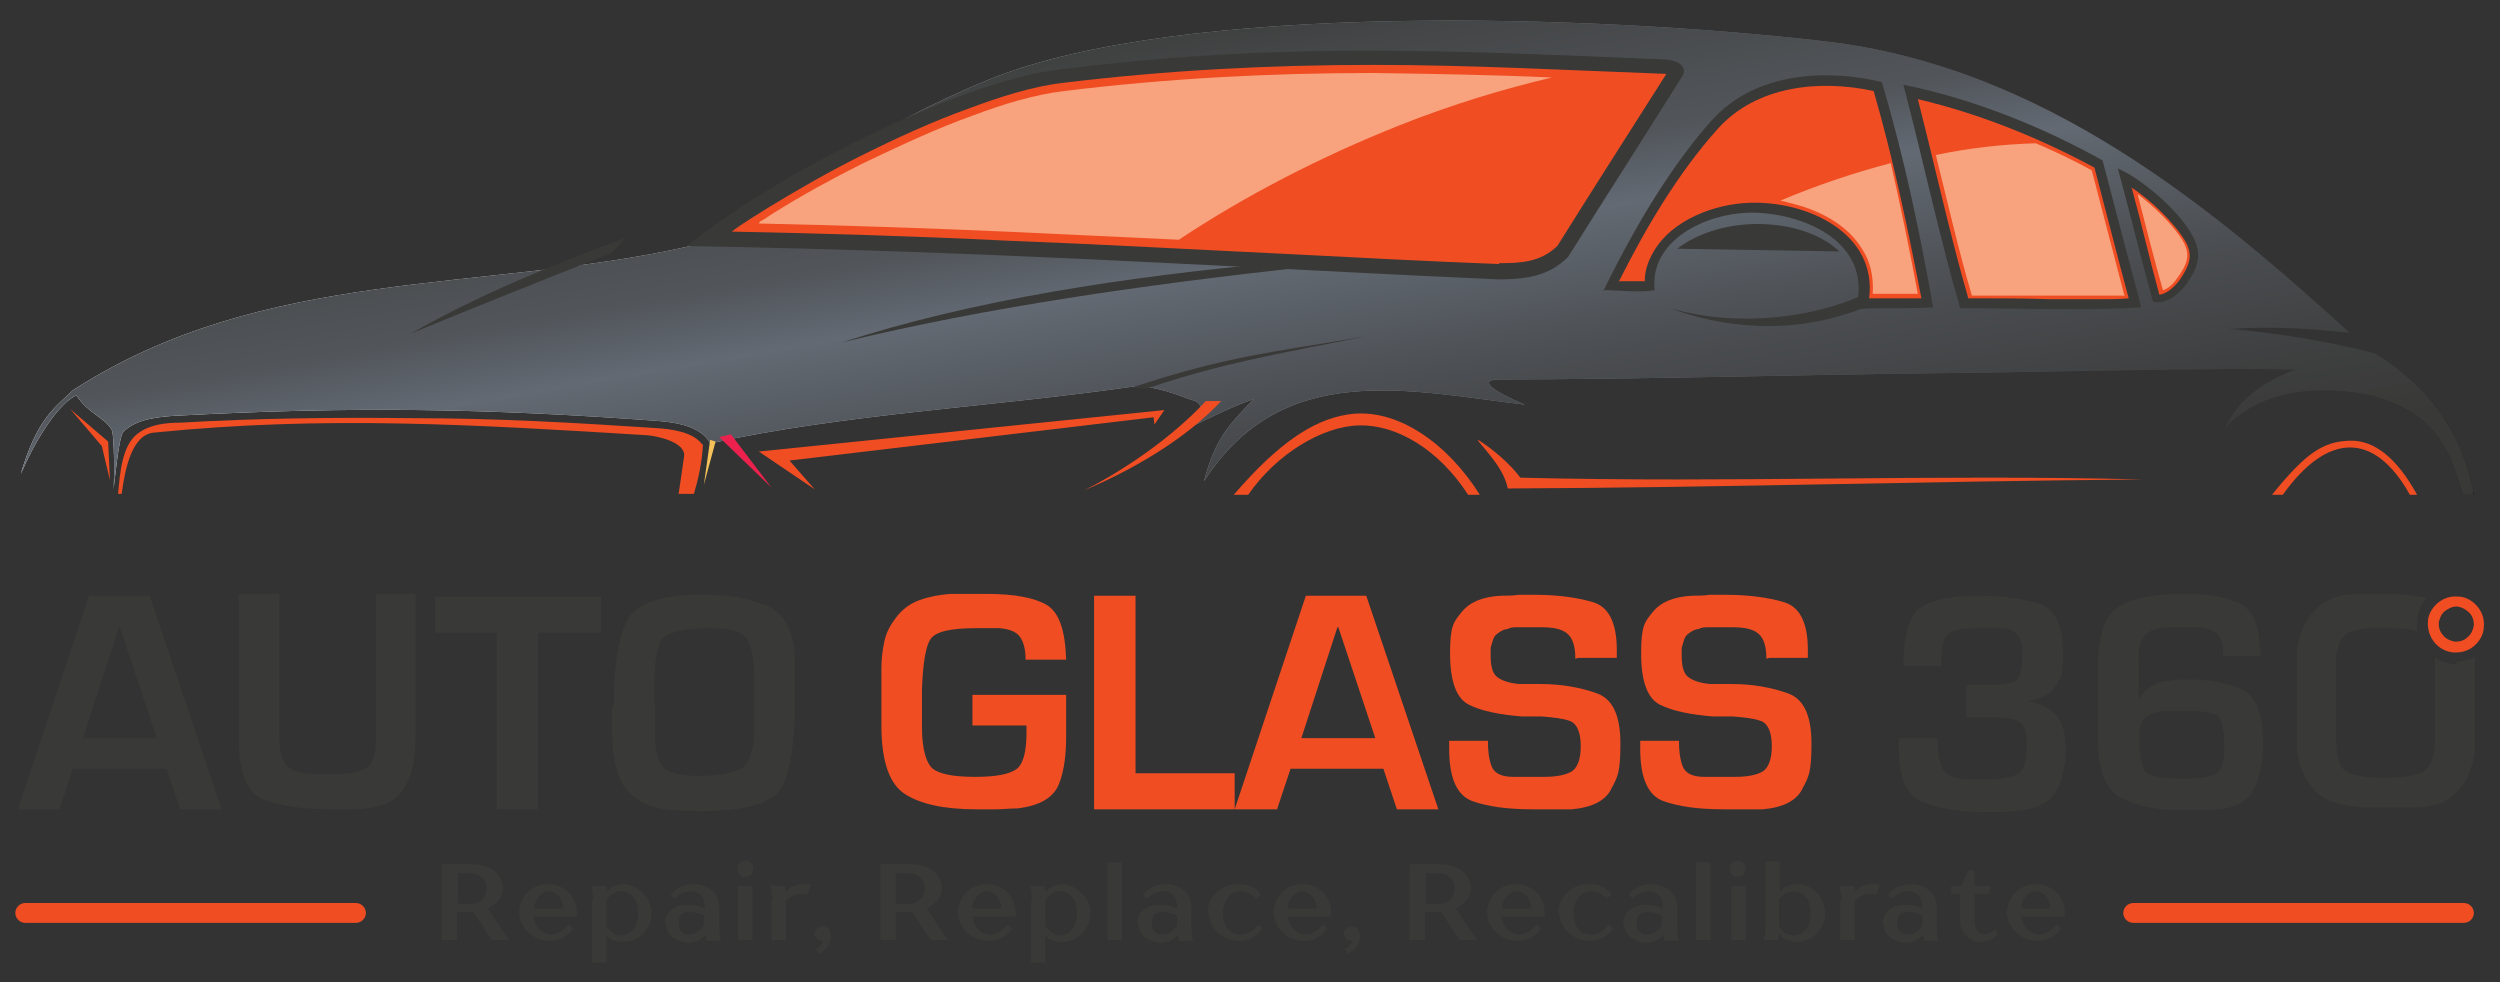
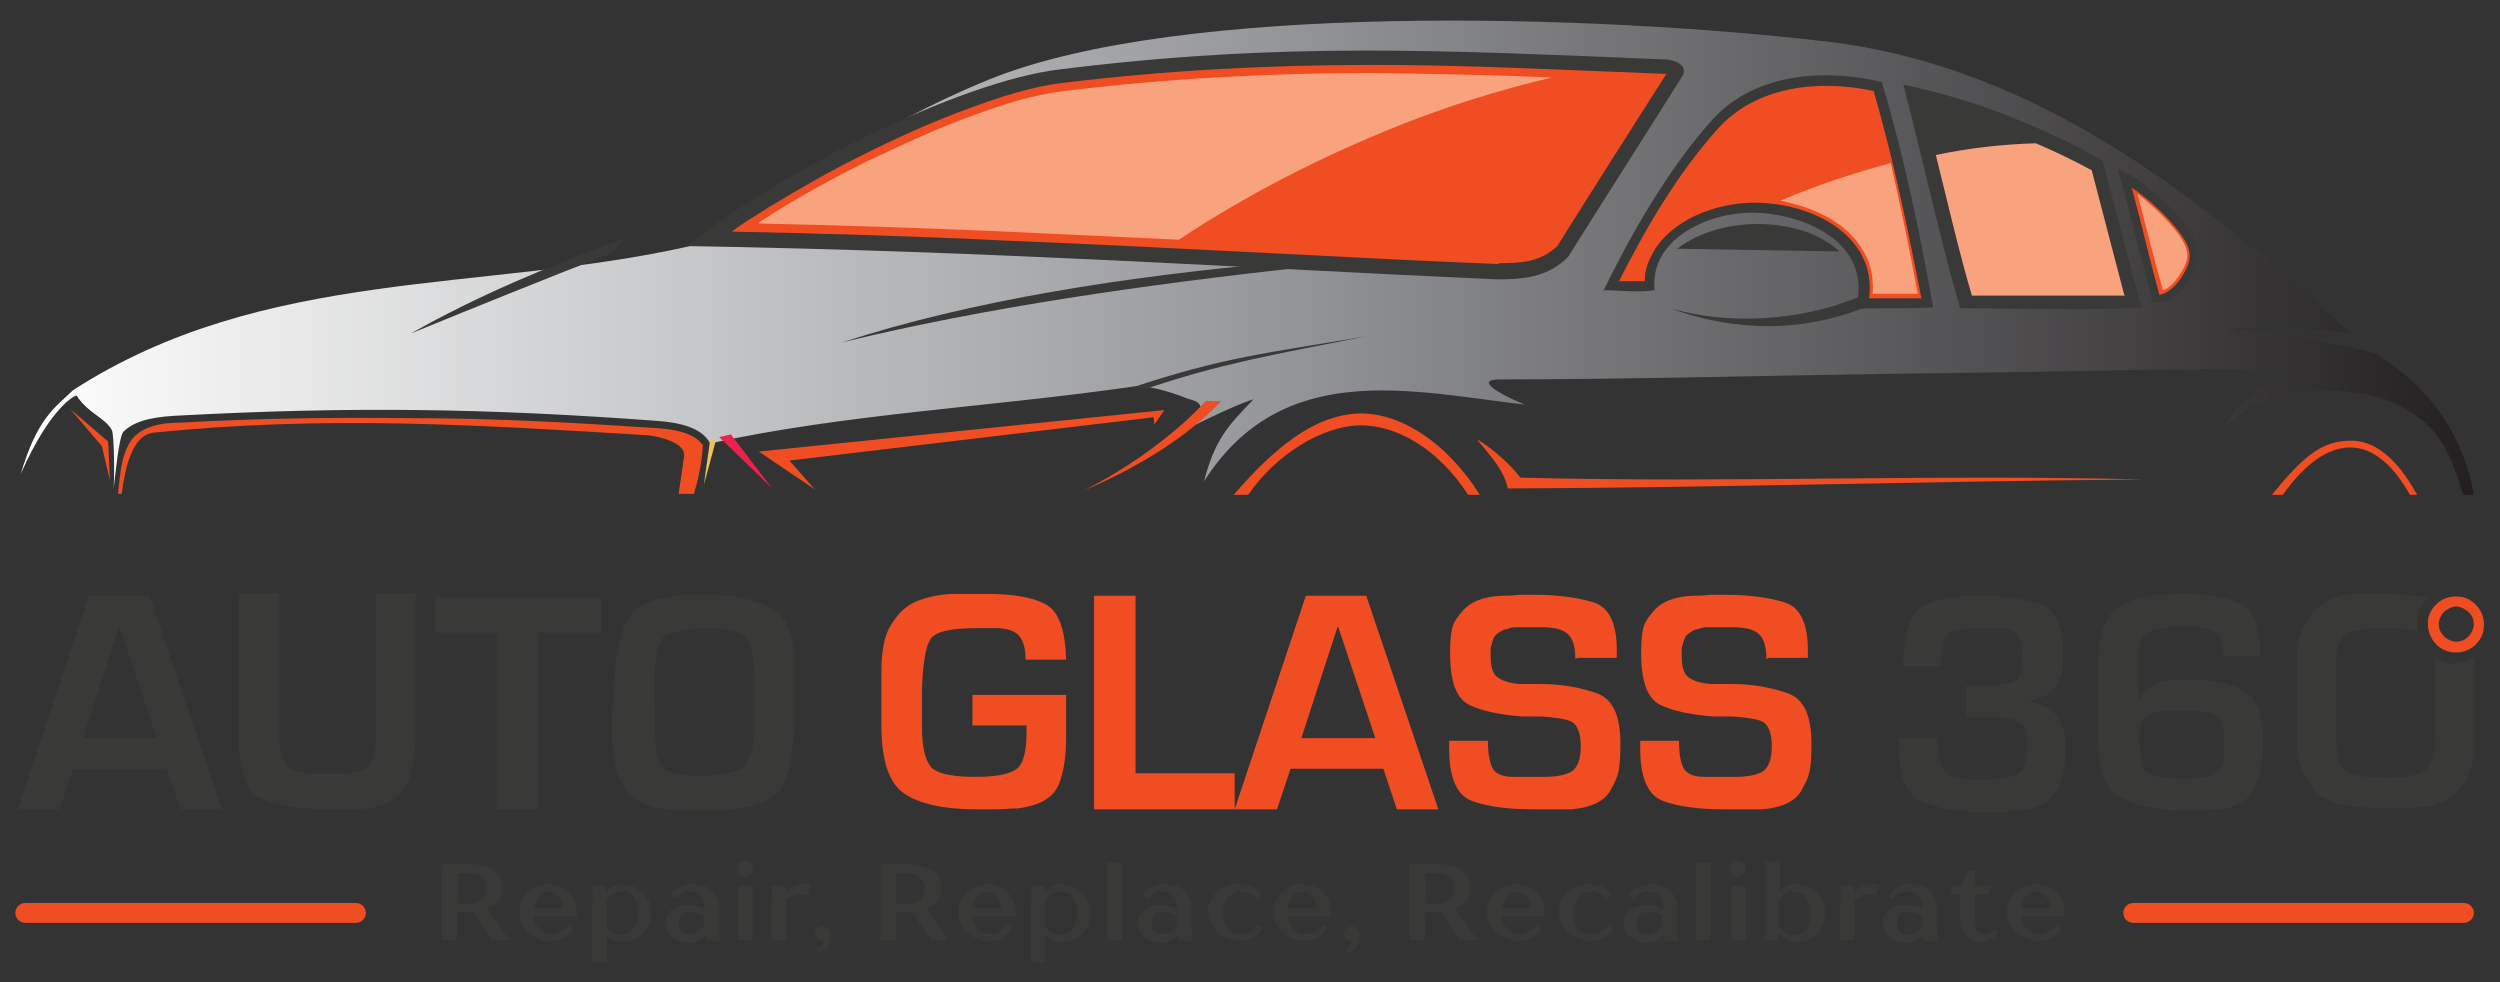
<svg xmlns="http://www.w3.org/2000/svg" id="Layer_1" viewBox="0 0 277.4 109">
  <rect x="0" y="0" width="277.4" height="109" fill="#333333" stroke="none" />
  <defs>
    <linearGradient id="linear-gradient" x1="2.2" y1="28.6" x2="274.6" y2="28.6" gradientUnits="userSpaceOnUse">
      <stop offset="0" stop-color="#fff" />
      <stop offset=".5" stop-color="#97999c" />
      <stop offset="1" stop-color="#231f20" />
    </linearGradient>
    <clipPath id="clippath">
-       <path d="M78.8,49.2c15.1-3.3,30.9-4,46.9-6.3,1.5-.2,4,.5,6,1.3.7.3,2.8.3.4,3.2,1.6-.8,5.3-2.6,7-3.1-2.9,3-4.3,4.5-5.5,9.1,8.7-13.6,22.9-10,35.6-8.5-3.6-1.5-5.3-2.8-2.8-2.8,15.1,0,32.2-.5,49.2-.7,11.2-.1,28.4-.6,39.1-.4-2.8,1.1-6.1,2.8-7.8,6.5,5.4-6,15.2-3.9,16.7-3.5,7.3,2.2,8.4,6.8,9.7,10.9.6,0,.7,0,1.2,0-1.2-6.8-5-12-10.8-15.6-.5-.3-8.6-2.2-16.4-2.8,7.9-.5,13.7.6,13.4.4-15.3-13.9-34-29.5-58.1-32.3C176.8,1.6,131.1.2,109.8,8.8c-13.7,5.6-19.6,11.2-33.2,18.5-23,5.2-47.3,2.3-68.5,16-2.1,2-4,3.2-5.8,9.3,3.3-7.5,6.1-8.8,6.2-8.7,1.3,2,3.1,2.4,3.9,3.8.3.5.3,5.7.2,6.6.2-1.6.6-5.9,1.1-6.4,1.4-1.4,3.9-1.7,6.4-1.8,18.8-1,33.9-.8,52.8.6,2.7.2,5,.8,5.9,2.5h0Z" clip-rule="evenodd" fill="url(#linear-gradient)" />
-     </clipPath>
+       </clipPath>
    <linearGradient id="linear-gradient1" x1="144.4" y1="67.6" x2="131.4" y2="-7.7" gradientUnits="userSpaceOnUse">
      <stop offset="0" stop-color="#393937" />
      <stop offset=".1" stop-color="#3d3e3e" />
      <stop offset=".3" stop-color="#4b4e52" />
      <stop offset=".5" stop-color="#626972" />
      <stop offset=".5" stop-color="#636a74" />
      <stop offset=".6" stop-color="#52565b" />
      <stop offset=".8" stop-color="#444647" />
      <stop offset=".9" stop-color="#3b3c3b" />
      <stop offset="1" stop-color="#393937" />
    </linearGradient>
  </defs>
  <g>
    <path d="M49.1,95.9h3.1c2.4,0,3.6,1.2,3.6,2.7s-1.7,2.2-1.7,2.2h0c0,0,2.4,3.5,2.4,3.5h-1.9l-2.1-3.1h-1.8v3.1h-1.7v-8.4ZM52.2,100.3c1.1,0,1.8-.7,1.8-1.7s-.7-1.7-1.8-1.7h-1.4v3.4h1.4Z" fill="#393937" />
    <path d="M57.6,101.3c0-1.8,1.4-3.2,3.2-3.2s3.2,1.4,3.2,3.1,0,.5,0,.5h-4.8c.1,1.1,1,2,2,2s1.9-1.1,1.9-1.1l.5.4s-.8,1.4-2.6,1.4-3.4-1.4-3.4-3.2ZM62.5,100.8c0-1.1-.8-1.9-1.6-1.9s-1.6.8-1.6,1.9h3.2Z" fill="#393937" />
    <path d="M65.8,99.9c0-1.1-.2-1.6-.2-1.6h1.6s.1.5.1.7h0s.6-.9,1.9-.9,3.1,1.4,3.1,3.2-1.4,3.2-3.1,3.2-1.9-.8-1.9-.8h0v3.1h-1.6v-6.8ZM70.8,101.3c0-1.6-.8-2.4-1.9-2.4s-1.6,1-1.6,1v2.9s.7,1,1.6,1,1.9-.8,1.9-2.4Z" fill="#393937" />
    <path d="M73.8,102.5c0-1.2.9-2.1,2.5-2.1s1.9.5,1.9.5v-.3c0-1.1-.6-1.7-1.6-1.7s-1.7.8-1.7.8l-.5-.4s.8-1.2,2.5-1.2,2.9,1.1,2.9,2.5v2.2c0,1.1.2,1.6.2,1.6h-1.6s-.1-.5-.1-.7h0s-.6.9-1.9.9-2.5-.9-2.5-2ZM78.1,102.7v-1.1s-.6-.4-1.6-.4-1.2.5-1.2,1.3.5,1.2,1.2,1.2c1,0,1.6-1,1.6-1Z" fill="#393937" />
    <path d="M81.8,96.4c0-.5.4-.9.9-.9s.9.4.9.9-.4.9-.9.9-.9-.4-.9-.9ZM81.9,98.3h1.6v6h-1.6v-6Z" fill="#393937" />
    <path d="M85.7,99.9c0-1.1-.2-1.6-.2-1.6h1.6s.1.5.1.7h0s.6-.9,1.9-.9.8.2.8.2l-.3,1s-.4-.1-.8-.1c-.8,0-1.6.7-1.6.7v4.4h-1.6v-4.4Z" fill="#393937" />
    <path d="M90.5,105.3s.8-.3.8-.9c-.5,0-.9-.4-.9-.8s.4-.8.9-.8.9.4.9,1c0,1.6-1.4,2-1.4,2l-.2-.4Z" fill="#393937" />
    <path d="M97.8,95.9h3.1c2.4,0,3.6,1.2,3.6,2.7s-1.7,2.2-1.7,2.2h0c0,0,2.4,3.5,2.4,3.5h-1.9l-2.1-3.1h-1.8v3.1h-1.7v-8.4ZM100.8,100.3c1.1,0,1.8-.7,1.8-1.7s-.7-1.7-1.8-1.7h-1.4v3.4h1.4Z" fill="#393937" />
    <path d="M106.3,101.3c0-1.8,1.4-3.2,3.2-3.2s3.2,1.4,3.2,3.1,0,.5,0,.5h-4.8c.1,1.1,1,2,2,2s1.9-1.1,1.9-1.1l.5.4s-.8,1.4-2.6,1.4-3.4-1.4-3.4-3.2ZM111.1,100.8c0-1.1-.8-1.9-1.6-1.9s-1.6.8-1.6,1.9h3.2Z" fill="#393937" />
    <path d="M114.5,99.9c0-1.1-.2-1.6-.2-1.6h1.6s.1.5.1.7h0s.6-.9,1.9-.9,3.1,1.4,3.1,3.2-1.4,3.2-3.1,3.2-1.9-.8-1.9-.8h0v3.1h-1.6v-6.8ZM119.5,101.3c0-1.6-.8-2.4-1.9-2.4s-1.6,1-1.6,1v2.9s.7,1,1.6,1,1.9-.8,1.9-2.4Z" fill="#393937" />
    <path d="M122.9,95.7h1.6v8.6h-1.6v-8.6Z" fill="#393937" />
    <path d="M126.2,102.5c0-1.2.9-2.1,2.5-2.1s1.9.5,1.9.5v-.3c0-1.1-.6-1.7-1.6-1.7s-1.7.8-1.7.8l-.5-.4s.8-1.2,2.5-1.2,2.9,1.1,2.9,2.5v2.2c0,1.1.2,1.6.2,1.6h-1.6s-.1-.5-.1-.7h0s-.6.9-1.9.9-2.5-.9-2.5-2ZM130.6,102.7v-1.1s-.6-.4-1.6-.4-1.2.5-1.2,1.3.5,1.2,1.2,1.2c1,0,1.6-1,1.6-1Z" fill="#393937" />
    <path d="M134,101.3c0-1.7,1.4-3.2,3.4-3.2s2.5,1.2,2.5,1.2l-.5.4s-.7-.8-1.7-.8-2,.8-2,2.4.8,2.4,2,2.4,1.9-1.1,1.9-1.1l.5.4s-.8,1.4-2.6,1.4-3.4-1.4-3.4-3.2Z" fill="#393937" />
    <path d="M141.3,101.3c0-1.8,1.4-3.2,3.2-3.2s3.2,1.4,3.2,3.1,0,.5,0,.5h-4.8c.1,1.1,1,2,2,2s1.9-1.1,1.9-1.1l.5.4s-.8,1.4-2.6,1.4-3.4-1.4-3.4-3.2ZM146.1,100.8c0-1.1-.8-1.9-1.6-1.9s-1.6.8-1.6,1.9h3.2Z" fill="#393937" />
    <path d="M149.2,105.3s.8-.3.8-.9c-.5,0-.9-.4-.9-.8s.4-.8.9-.8.9.4.9,1c0,1.6-1.4,2-1.4,2l-.2-.4Z" fill="#393937" />
    <path d="M156.5,95.9h3.1c2.4,0,3.6,1.2,3.6,2.7s-1.7,2.2-1.7,2.2h0c0,0,2.4,3.5,2.4,3.5h-1.9l-2.1-3.1h-1.8v3.1h-1.7v-8.4ZM159.6,100.3c1.1,0,1.8-.7,1.8-1.7s-.7-1.7-1.8-1.7h-1.4v3.4h1.4Z" fill="#393937" />
    <path d="M165,101.3c0-1.8,1.4-3.2,3.2-3.2s3.2,1.4,3.2,3.1,0,.5,0,.5h-4.8c.1,1.1,1,2,2,2s1.9-1.1,1.9-1.1l.5.4s-.8,1.4-2.6,1.4-3.4-1.4-3.4-3.2ZM169.9,100.8c0-1.1-.8-1.9-1.6-1.9s-1.6.8-1.6,1.9h3.2Z" fill="#393937" />
    <path d="M172.9,101.3c0-1.7,1.4-3.2,3.4-3.2s2.5,1.2,2.5,1.2l-.5.4s-.7-.8-1.7-.8-2,.8-2,2.4.8,2.4,2,2.4,1.9-1.1,1.9-1.1l.5.4s-.8,1.4-2.6,1.4-3.4-1.4-3.4-3.2Z" fill="#393937" />
    <path d="M180.1,102.5c0-1.2.9-2.1,2.5-2.1s1.9.5,1.9.5v-.3c0-1.1-.6-1.7-1.6-1.7s-1.7.8-1.7.8l-.5-.4s.8-1.2,2.5-1.2,2.9,1.1,2.9,2.5v2.2c0,1.1.2,1.6.2,1.6h-1.6s-.1-.5-.1-.7h0s-.6.9-1.9.9-2.5-.9-2.5-2ZM184.4,102.7v-1.1s-.6-.4-1.6-.4-1.2.5-1.2,1.3.5,1.2,1.2,1.2c1,0,1.6-1,1.6-1Z" fill="#393937" />
    <path d="M188.2,95.7h1.6v8.6h-1.6v-8.6Z" fill="#393937" />
    <path d="M191.9,96.4c0-.5.4-.9.9-.9s.9.4.9.9-.4.9-.9.9-.9-.4-.9-.9ZM192.1,98.3h1.6v6h-1.6v-6Z" fill="#393937" />
    <path d="M197.4,103.6h0c0,.2-.1.7-.1.7h-1.6s.2-.5.2-1.6v-7.1h1.6v3.3h0s.7-.8,1.9-.8c1.7,0,3.1,1.4,3.1,3.2s-1.4,3.2-3.1,3.2-1.9-.9-1.9-.9ZM200.9,101.3c0-1.6-.8-2.4-1.9-2.4s-1.6,1-1.6,1v2.9s.6,1,1.6,1,1.9-.8,1.9-2.4Z" fill="#393937" />
    <path d="M204.3,99.9c0-1.1-.2-1.6-.2-1.6h1.6s.1.5.1.7h0s.6-.9,1.9-.9.8.2.8.2l-.3,1s-.4-.1-.8-.1c-.8,0-1.6.7-1.6.7v4.4h-1.6v-4.4Z" fill="#393937" />
    <path d="M208.9,102.5c0-1.2.9-2.1,2.5-2.1s1.9.5,1.9.5v-.3c0-1.1-.6-1.7-1.6-1.7s-1.7.8-1.7.8l-.5-.4s.8-1.2,2.5-1.2,2.9,1.1,2.9,2.5v2.2c0,1.1.2,1.6.2,1.6h-1.6s-.1-.5-.1-.7h0s-.6.9-1.9.9-2.5-.9-2.5-2ZM213.3,102.7v-1.1s-.6-.4-1.6-.4-1.2.5-1.2,1.3.5,1.2,1.2,1.2c1,0,1.6-1,1.6-1Z" fill="#393937" />
    <path d="M217.5,102.1v-2.9h-1v-.9h1.1l.8-1.7h.7v1.7h1.8l-.2.9h-1.6v2.9c0,1.1.5,1.6,1.1,1.6s1.1-.6,1.1-.6l.4.5s-.6.9-1.9.9-2.3-1-2.3-2.3Z" fill="#393937" />
    <path d="M222.7,101.3c0-1.8,1.4-3.2,3.2-3.2s3.2,1.4,3.2,3.1,0,.5,0,.5h-4.8c.1,1.1,1,2,2,2s1.9-1.1,1.9-1.1l.5.4s-.8,1.4-2.6,1.4-3.4-1.4-3.4-3.2ZM227.5,100.8c0-1.1-.8-1.9-1.6-1.9s-1.6.8-1.6,1.9h3.2Z" fill="#393937" />
  </g>
  <g>
    <path d="M78.8,49.2c15.1-3.3,30.9-4,46.9-6.3,1.5-.2,4,.5,6,1.3.7.3,2.8.3.4,3.2,1.6-.8,5.3-2.6,7-3.1-2.9,3-4.3,4.5-5.5,9.1,8.7-13.6,22.9-10,35.6-8.5-3.6-1.5-5.3-2.8-2.8-2.8,15.1,0,32.2-.5,49.2-.7,11.2-.1,28.4-.6,39.1-.4-2.8,1.1-6.1,2.8-7.8,6.5,5.4-6,15.2-3.9,16.7-3.5,7.3,2.2,8.4,6.8,9.7,10.9.6,0,.7,0,1.2,0-1.2-6.8-5-12-10.8-15.6-.5-.3-8.6-2.2-16.4-2.8,7.9-.5,13.7.6,13.4.4-15.3-13.9-34-29.5-58.1-32.3C176.8,1.6,131.1.2,109.8,8.8c-13.7,5.6-19.6,11.2-33.2,18.5-23,5.2-47.3,2.3-68.5,16-2.1,2-4,3.2-5.8,9.3,3.3-7.5,6.1-8.8,6.2-8.7,1.3,2,3.1,2.4,3.9,3.8.3.5.3,5.7.2,6.6.2-1.6.6-5.9,1.1-6.4,1.4-1.4,3.9-1.7,6.4-1.8,18.8-1,33.9-.8,52.8.6,2.7.2,5,.8,5.9,2.5h0Z" fill="url(#linear-gradient)" fill-rule="evenodd" />
    <g clip-path="url(#clippath)">
      <rect x="2" y="2.3" width="272.4" height="58.2" fill="url(#linear-gradient1)" />
    </g>
  </g>
-   <path d="M78,49.3c-.1,2-.5,3.8-1,5.5h-1.7c.2-1.3.4-2.7.6-4.1.3-1.6-2.9-2.3-4-2.4-19.5-1.2-35.9-2.2-54.8-.3-2.4.2-3.2,3.8-3.6,6.8h-.4c.2-2.1.4-5.4,2.2-6.7,1.3-1,3.1-1.2,4.7-1.2,8.6-.5,17.2-.6,25.8-.5,9,0,18,.5,27,1.1,1.6.1,4.1.4,5.1,1.8h0Z" fill="#f04d23" fill-rule="evenodd" />
+   <path d="M78,49.3c-.1,2-.5,3.8-1,5.5h-1.7c.2-1.3.4-2.7.6-4.1.3-1.6-2.9-2.3-4-2.4-19.5-1.2-35.9-2.2-54.8-.3-2.4.2-3.2,3.8-3.6,6.8h-.4c.2-2.1.4-5.4,2.2-6.7,1.3-1,3.1-1.2,4.7-1.2,8.6-.5,17.2-.6,25.8-.5,9,0,18,.5,27,1.1,1.6.1,4.1.4,5.1,1.8Z" fill="#f04d23" fill-rule="evenodd" />
  <path d="M138.5,54.9c3.1-4.5,8.2-7.6,12.3-7.7,4.1-.1,8.8,2.6,12.1,7.7h1.3c-3.5-5.6-9.2-9.8-14.7-8.9-3.8.6-7.7,3.2-12.6,8.9h1.5Z" fill="#f04d23" fill-rule="evenodd" />
  <path d="M120.3,54.4c4.6-2.3,9.9-6,13.5-9.9.7,0,.9,0,1.7,0-3.8,4.1-9.7,7.6-15.2,9.9h0Z" fill="#f04d23" fill-rule="evenodd" />
  <polygon points="79.8 48.5 85.6 54.1 81.1 48.2 79.8 48.5 79.8 48.5" fill="#ed214d" fill-rule="evenodd" />
  <polygon points="78.8 48.8 78.1 53.8 79.4 49 78.8 48.8 78.8 48.8" fill="#f4c258" fill-rule="evenodd" />
  <path d="M76.1,27.3c35.2.6,60.9,2.4,90.1,3.7,3.3,0,5.7-.4,7.8-2.5,4.2-6.7,8.5-13.4,12.7-20.1.6-1.1-.7-1.7-1.8-1.8-24.5-1-42.5-2-67.3,1.1-11.1,1.3-31.6,11.6-41.5,19.7h0Z" fill="#393937" fill-rule="evenodd" />
  <path d="M166.3,29.2c2.5,0,4.6-.1,6.5-1.9,4-6.4,8.1-12.8,12.1-19.1,0,0,0,0,0,0-10.8-.4-21.7-1-32.5-1-11.6,0-23,.6-34.5,2-3.4.4-7.1,1.6-10.3,2.8-4.2,1.5-8.3,3.4-12.3,5.4-3.4,1.7-6.7,3.6-10,5.6-1.4.9-2.8,1.7-4.1,2.7,10.1.2,20.3.5,30.4,1,10.5.4,21.1,1,31.6,1.5,7.7.4,15.4.8,23.2,1.1h0Z" fill="#f04d23" fill-rule="evenodd" />
  <path d="M84.2,24.8c9.1.2,18.3.5,27.4.9,6.4.3,12.8.6,19.2.9,7.4-4.9,15.7-9.2,24.5-12.7,5.8-2.3,11.4-4,16.9-5.3-6.6-.3-13.2-.4-19.8-.5-11.5,0-22.9.6-34.3,2-3.4.4-6.9,1.5-10.1,2.7-4.2,1.5-8.2,3.4-12.2,5.3-3.4,1.7-6.7,3.5-9.9,5.5-.5.3-1,.7-1.6,1h0Z" fill="#f8a37e" fill-rule="evenodd" />
  <path d="M217.6,34.2c5.3,0,14.9.3,20-.1-1.4-5.3-2.9-10.9-4.3-16.3-5.9-3.3-13.7-6.7-22.1-8.4,2.2,8.4,4,16.9,6.3,24.8h0Z" fill="#393937" fill-rule="evenodd" />
  <path d="M253.3,54.9c5-7,10.2-7,14.1,0h.8c-2.2-4-4.7-6.1-7.5-6-2.9.1-4.8,1.3-8.6,6h1.3Z" fill="#f04d23" fill-rule="evenodd" />
  <path d="M235,18.7c1.3,4.8,2.6,10.1,3.9,14.8,1.4.3,2.9-.8,3.8-2.1,1.2-1.8,1.7-3.2.6-5.2-1.6-3-5.9-6.5-8.3-7.5h0Z" fill="#393937" fill-rule="evenodd" />
  <polygon points="129.2 45.5 128.1 47.1 128 46.3 87.6 51.1 90.4 54.3 84.2 50.1 129.2 45.5 129.2 45.5" fill="#f04d23" fill-rule="evenodd" />
  <polygon points="12.2 53.3 12 49 7.8 45.4 11.3 49.5 12.2 53.3 12.2 53.3" fill="#f04d23" fill-rule="evenodd" />
  <path d="M142.3,29.1c-17.6,1.6-34.4,4.2-48.9,8.9,16-3.9,33.5-6.4,51.7-8.4-.8,0-1.9-.4-2.8-.5h0Z" fill="#393937" fill-rule="evenodd" />
  <path d="M45.6,37c7.2-4.1,15.3-7.5,23.8-10.6-.5.6-1,1.1-1.6,1.7-7.7,3-15.1,6-22.2,8.9h0Z" fill="#393937" fill-rule="evenodd" />
  <path d="M125.6,43c10.3-3.4,14.8-3.8,26.1-5.7-10.7,2.1-16.4,3.1-24.4,5.8-.6,0-1.2,0-1.7-.1h0Z" fill="#393937" fill-rule="evenodd" />
  <path d="M164,48.9c1.4,1.7,2.9,3.3,3.3,5.3,24.3-.1,46.2-.8,70.5-1-23.8-.6-45.3.4-69.1-.2-1.2-1.6-3.1-3.2-4.7-4.2h0Z" fill="#f04d23" fill-rule="evenodd" />
  <path d="M177.9,32.3c4.1-8.4,8.1-14.5,11.9-18.8,5-5.7,13.2-5.8,19-4.4,2.5,8.3,4.3,17.1,5.7,25-2.5.2-6.1,0-8.6.2,2.1-7.6-6.2-10.8-11.8-10.7-4.9.1-11.1,3.1-10.5,8.6-2,.3-3.7,0-5.8,0h0Z" fill="#393937" fill-rule="evenodd" />
-   <path d="M218.5,33.1c3,0,6,0,9,.1,1.8,0,3.7,0,5.5,0,1.1,0,2.2,0,3.2-.1-1.3-4.8-2.5-9.6-3.8-14.5-6.1-3.3-12.8-6-19.6-7.6,1.9,7.4,3.5,14.8,5.6,22.1h0Z" fill="#f04d23" fill-rule="evenodd" />
  <path d="M236.5,20.7c1.1,4,2,8,3.1,12,.9-.1,1.8-1,2.3-1.7,1-1.5,1.5-2.6.6-4.2-1.1-1.9-3.7-4.5-6-6h0Z" fill="#f04d23" fill-rule="evenodd" />
  <path d="M179.7,31.2c.9,0,1.9,0,2.8,0,0-1.2.4-2.3,1-3.3,2-3.5,6.8-5.3,10.7-5.4,6.4-.2,14.1,3.4,13.2,10.6,1.9,0,3.9,0,5.8,0-1.5-7.7-3.1-15.4-5.3-23-6-1.3-13-.6-17.3,4.2-4.4,4.9-8,11-11,17h0Z" fill="#f04d23" fill-rule="evenodd" />
  <path d="M197.6,22.3c.3,0,.6.1.9.2,3.1.7,6.4,2.3,8.1,5.1,1,1.5,1.3,3.2,1.2,5,1.7,0,3.3,0,5,0-.9-4.8-1.9-9.7-3-14.5-4.2,1.1-8.3,2.5-12.1,4.1h0Z" fill="#f8a37e" fill-rule="evenodd" />
  <path d="M237.2,21.6c.9,3.5,1.8,7.1,2.8,10.6.7-.2,1.3-.9,1.7-1.5.9-1.3,1.4-2.3.6-3.8-1-1.8-3.2-3.9-5-5.3h0Z" fill="#f8a37e" fill-rule="evenodd" />
  <path d="M235.7,32.7c-1.2-4.6-2.4-9.2-3.6-13.8-2-1.1-4.1-2.1-6.2-3-3.6.1-7.3.5-11.1,1.3,1.3,5.2,2.5,10.5,4,15.6,2.9,0,5.8,0,8.7,0,1.8,0,3.7,0,5.5,0,.9,0,1.8,0,2.8,0h0Z" fill="#f8a37e" fill-rule="evenodd" />
  <path d="M185.3,34.2c8,2.3,16.3.8,21-1.3.1.1.7.9.9,1.1-8.5,3.5-16.5,2.2-21.9.2h0Z" fill="#393937" fill-rule="evenodd" />
  <path d="M186.1,27.6c5.1-3.9,14-3.5,18,.3-5.8-.1-12.2-.2-18-.3h0Z" fill="#393937" fill-rule="evenodd" />
  <path d="M39.6,102.4H2.8c-.6,0-1.1-.5-1.1-1.1s.5-1.1,1.1-1.1h36.7c.6,0,1.1.5,1.1,1.1s-.5,1.1-1.1,1.1Z" fill="#f04d23" />
  <path d="M273.4,102.4h-36.7c-.6,0-1.1-.5-1.1-1.1s.5-1.1,1.1-1.1h36.7c.6,0,1.1.5,1.1,1.1s-.5,1.1-1.1,1.1Z" fill="#f04d23" />
  <g>
    <path d="M8.1,85.3l-1.5,4.5H2l7.9-23.7h6.7l8,23.7h-4.6l-1.5-4.5h-10.2ZM13.2,69.6l-4,12.3h8.2l-4.1-12.3Z" fill="#393937" />
    <path d="M46.1,66.1v15.8c0,2.6-.5,4.5-1.4,5.8-.9,1.3-2.8,2.1-5.6,2.1-.2,0-.4,0-.6,0-.2,0-.4,0-.6,0-.2,0-.5,0-.7,0h-.6c-3.1,0-5.6-.4-7.4-1.1-1.8-.7-2.7-3-2.7-6.7v-16.1h4.5v16c0,1.7.4,2.8,1.1,3.3.7.5,1.9.7,3.4.7h1.6c1.5,0,2.6-.2,3.4-.6.8-.4,1.2-1.4,1.2-3v-16.4h4.5Z" fill="#393937" />
    <path d="M59.7,89.8h-4.6v-19.6h-6.8v-4h18.4v4h-7v19.6Z" fill="#393937" />
    <path d="M68.1,78.3c0-3.9.4-7,1.3-9.1.9-2.1,3.6-3.2,8.1-3.2s5.2.4,7.3,1.1c2.1.7,3.3,2.8,3.4,6.1,0,.5,0,1,0,1.6,0,.5,0,1,0,1.6v1.6c0,4.4-.5,7.5-1.4,9.3-1,1.8-4,2.7-9.1,2.7s-6.1-.6-7.6-1.8c-1.5-1.2-2.2-3.7-2.2-7.5v-.6c0-.2,0-.4,0-.6v-1.1h0ZM72.7,78.2v2.1c0,.4,0,.7,0,1,0,.3,0,.7,0,1,.1,1.8.6,2.8,1.4,3.2.8.4,2,.6,3.6.6s3.6-.3,4.5-.8,1.4-1.9,1.5-4.1c0-1,0-1.9,0-2.9v-2.9c0-2.2-.3-3.7-.8-4.5-.5-.8-1.9-1.2-4.2-1.2s-4.8.4-5.3,1.3c-.5.9-.8,2.5-.8,5v.3c0,.3,0,.5,0,.8v.9h0Z" fill="#393937" />
    <path d="M118.3,77.2v4.4c0,2.1-.2,3.9-.8,5.4-.6,1.5-2.1,2.4-4.6,2.7-.8,0-1.6.1-2.3.1-.8,0-1.6,0-2.3,0-3.6,0-6.2-.6-7.9-1.7-1.7-1.1-2.6-3.6-2.6-7.6v-.8c0-.3,0-.5,0-.8v-3.7c0-.3,0-.7,0-1,0-1,.1-1.9.3-2.9.2-1,.6-1.8,1.2-2.6.7-1,1.6-1.7,2.7-2.1,1.1-.4,2.2-.6,3.4-.7.4,0,.7,0,1,0h3.1c3,0,5.2.4,6.6,1.2,1.4.8,2.1,2.8,2.2,6.1h-4.5c0-1.1-.2-1.9-.6-2.5-.4-.6-1.2-.9-2.3-1-.4,0-.9,0-1.3,0-.4,0-.9,0-1.3,0-2.9,0-4.6.4-5.1,1.3-.5.8-.8,2.7-.9,5.5v4.2c0,2.5.5,4,1.2,4.6.8.6,2.3.9,4.7.9s3.7-.3,4.5-.8c.8-.5,1.2-1.9,1.2-4.1v-.4s0-.1,0-.2v-.2h-6v-3.4h10.4Z" fill="#f04d23" />
    <path d="M126,85.8h11v4h-15.6v-23.7h4.6v19.7Z" fill="#f04d23" />
    <path d="M143.2,85.3l-1.5,4.5h-4.7l7.9-23.7h6.7l8,23.7h-4.6l-1.5-4.5h-10.2ZM148.4,69.6l-4,12.3h8.2l-4.1-12.3Z" fill="#f04d23" />
    <path d="M174.8,73.1c0-1.4-.3-2.3-.9-2.8-.6-.5-1.5-.7-2.9-.7h-1.2c-.2,0-.4,0-.7,0s-.5,0-.7,0c-.4,0-.8,0-1.1.2-.4,0-.7.2-1,.4-.3.2-.5.4-.6.7-.1.3-.2.6-.3,1,0,.1,0,.3,0,.4,0,.1,0,.3,0,.4,0,1.2.2,2,.7,2.4.5.4,1.3.7,2.5.8.1,0,.2,0,.3,0,.1,0,.2,0,.3,0,.3,0,.6,0,.9,0,.3,0,.6,0,.9,0,2.3,0,4.4.4,6.1,1,1.8.6,2.7,2.4,2.7,5.6s-.3,3.7-1,5c-.6,1.3-2.1,2.1-4.4,2.3-.4,0-.8,0-1.1,0-.4,0-.7,0-1.1,0-.4,0-.8,0-1.1,0h-1.1c-2.7,0-4.9-.3-6.6-.9-1.7-.6-2.6-2.5-2.6-5.8v-.2c0,0,0-.2,0-.2v-.5h4.3c0,1.1.1,2,.4,2.8.3.8,1.1,1.2,2.4,1.2.6,0,1.1,0,1.7,0h1.7c1.4,0,2.4-.2,3.1-.6.6-.4,1-1.3,1-2.8s-.4-2.5-1.2-2.8c-.8-.3-1.9-.4-3.1-.5h-.7c-.2,0-.5,0-.7,0-.1,0-.2,0-.4,0-.1,0-.3,0-.4,0-2.5-.2-4.5-.6-5.9-1.3-1.4-.7-2.1-2.6-2.1-5.7s.4-3.5,1.3-4.6c.9-1.1,2.3-1.7,4.4-1.8.6,0,1.2,0,1.9-.1.6,0,1.2,0,1.9,0,2.4,0,4.6.3,6.3.8,1.8.5,2.7,2.3,2.7,5.3v.9h-4.3Z" fill="#f04d23" />
    <path d="M196,73.1c0-1.4-.3-2.3-.9-2.8-.6-.5-1.5-.7-2.9-.7h-1.2c-.2,0-.4,0-.7,0s-.5,0-.7,0c-.4,0-.8,0-1.1.2-.4,0-.7.2-1,.4-.3.2-.5.4-.6.7-.1.3-.2.6-.3,1,0,.1,0,.3,0,.4,0,.1,0,.3,0,.4,0,1.2.2,2,.7,2.4.5.4,1.3.7,2.5.8.1,0,.2,0,.3,0,.1,0,.2,0,.3,0,.3,0,.6,0,.9,0,.3,0,.6,0,.9,0,2.3,0,4.4.4,6.1,1,1.8.6,2.7,2.4,2.7,5.6s-.3,3.7-1,5c-.6,1.3-2.1,2.1-4.4,2.3-.4,0-.8,0-1.1,0-.4,0-.7,0-1.1,0-.4,0-.8,0-1.1,0h-1.1c-2.7,0-4.9-.3-6.6-.9-1.7-.6-2.6-2.5-2.6-5.8v-.2c0,0,0-.2,0-.2v-.5h4.3c0,1.1.1,2,.4,2.8.3.8,1.1,1.2,2.4,1.2.6,0,1.1,0,1.7,0h1.7c1.4,0,2.4-.2,3.1-.6.6-.4,1-1.3,1-2.8s-.4-2.5-1.2-2.8c-.8-.3-1.9-.4-3.1-.5h-.7c-.2,0-.5,0-.7,0-.1,0-.2,0-.4,0-.1,0-.3,0-.4,0-2.5-.2-4.5-.6-5.9-1.3-1.4-.7-2.1-2.6-2.1-5.7s.4-3.5,1.3-4.6c.9-1.1,2.3-1.7,4.4-1.8.6,0,1.2,0,1.9-.1.6,0,1.2,0,1.9,0,2.4,0,4.6.3,6.3.8,1.8.5,2.7,2.3,2.7,5.3v.9h-4.3Z" fill="#f04d23" />
    <path d="M218.3,76c.2,0,.4,0,.6,0s.4,0,.6,0h1.2c1.6,0,2.6-.2,3-.5.5-.4.7-1.3.7-2.9s-.2-1.6-.5-2.1c-.3-.5-1-.8-2-.8-.2,0-.3,0-.5,0-.2,0-.4,0-.5,0h-1.1c-2,0-3.2.2-3.7.7-.5.5-.7,1.6-.7,3.5h-4.2c0-3.3.6-5.5,1.8-6.4,1.2-.9,3.4-1.4,6.5-1.4s4.5.3,6.5.8c1.9.5,2.9,2.3,2.9,5.4s-.2,2.6-.7,3.6-1.5,1.6-3.2,1.9h0c1.6.3,2.7.9,3.3,1.7.6.8.9,2,.9,3.6s-.3,3.2-.9,4.4c-.6,1.3-1.9,2.1-3.8,2.4-.7,0-1.5.2-2.3.2-.8,0-1.5,0-2.3,0-2.6,0-4.8-.4-6.5-1.1-1.8-.7-2.7-2.7-2.7-5.8v-.6c0-.2,0-.4,0-.7h4.3c0,1.7.2,2.9.7,3.6.4.7,1.6,1,3.4,1h1c1.6,0,2.8-.2,3.6-.5.8-.3,1.2-1.4,1.2-3.2s-.3-2.4-.9-2.7c-.6-.4-1.6-.5-3-.5h-2.8v-3.4Z" fill="#393937" />
    <path d="M251,72.8h-4.3c0-1.2-.2-2.1-.7-2.5-.5-.4-1.3-.7-2.6-.7h-2.1c-1.5,0-2.5.2-3.1.7-.6.4-.9,1.3-.9,2.7v4.7c.6-1.1,1.4-1.7,2.3-2,1-.2,2-.3,3.1-.3,2.7,0,4.7.4,6.2,1.2,1.5.8,2.2,2.7,2.2,5.7v.5c0,1.6-.3,3.1-.9,4.5-.6,1.4-1.8,2.2-3.8,2.5-.5,0-1,0-1.4.1-.5,0-1,0-1.5,0-.2,0-.5,0-.7,0h-.7c-2.9,0-5.1-.5-6.8-1.4-1.6-.9-2.5-3-2.5-6.3s0-1.4,0-2.1c0-.7,0-1.4,0-2.1s0-1.4,0-2.1c0-.7,0-1.4,0-2.1,0-3.4.8-5.5,2.3-6.5,1.5-.9,3.8-1.4,6.9-1.4s4.8.3,6.4,1c1.6.7,2.4,2.6,2.4,5.8h0ZM237.4,82c0,2.1.3,3.4.9,3.8.6.4,1.9.6,3.9.6h.3c1.3,0,2.3-.1,3.1-.4.8-.3,1.2-1.1,1.2-2.7v-.8c0-1.5-.2-2.4-.6-2.9-.4-.5-1.4-.7-3.1-.7h-2.1c-.2,0-.5,0-.7,0-.4,0-.8,0-1.2.2-.4,0-.7.2-1,.5-.3.2-.4.4-.5.7-.1.3-.2.6-.2.9,0,.1,0,.3,0,.4v.4h0Z" fill="#393937" />
    <path d="M272.6,73.7c-.9,0-1.7-.3-2.4-.7,0,.4,0,.9,0,1.5,0,1.2,0,2.4,0,3.6v3.6c0,2.1-.4,3.4-1.3,3.9-.9.5-2.3.7-4.3.7s-3.2-.2-4.1-.6c-.9-.4-1.3-1.7-1.3-4.1v-3.9c0-.2,0-.4,0-.5v-.6c0-.2,0-.4,0-.6v-1.4c0-.3,0-.5,0-.8,0-.3,0-.5,0-.8.2-1.5.6-2.4,1.4-2.8.8-.3,1.7-.5,2.7-.5h1.3c1.5,0,2.7.1,3.6.3,0-.3,0-.5,0-.8,0-1.1.4-2.1,1.1-2.9-1.3-.2-2.8-.4-4.5-.4h-1.7c-.2,0-.4,0-.6,0s-.4,0-.6,0c-.5,0-1,0-1.6.1-.5,0-1,.2-1.5.4-1.2.5-2.1,1.3-2.7,2.3-.7,1-1.1,2.2-1.2,3.4,0,.4,0,.9,0,1.3s0,.8,0,1.2v4.5c0,.7,0,1.3,0,2,0,.7,0,1.3,0,2,0,.8.2,1.6.5,2.3.3.7.7,1.4,1.2,2,.7.9,1.6,1.4,2.6,1.7,1,.3,2.1.4,3.2.5.2,0,.4,0,.6,0h2.5c.4,0,.8,0,1.2,0,.4,0,.9,0,1.3,0,.6,0,1.2-.1,1.8-.2.6-.1,1.1-.3,1.6-.6,1-.6,1.8-1.4,2.3-2.4.5-1,.8-2.1.9-3.2,0-.2,0-.3,0-.5,0-.1,0-.3,0-.4,0-.4,0-.8,0-1.3,0-.4,0-.8,0-1.3v-5.6c0-.4,0-.8,0-1.2-.6.3-1.3.5-2,.5Z" fill="#393937" />
    <path d="M272.6,72.4c0,0-.2,0-.3,0-1.7-.1-3-1.6-2.9-3.4,0-.8.5-1.6,1.1-2.1.6-.5,1.4-.8,2.3-.7.8,0,1.6.5,2.1,1.1s.8,1.4.7,2.3c0,.8-.5,1.6-1.1,2.1-.6.5-1.3.7-2,.7ZM272.6,67.3c-.5,0-.9.2-1.3.5-.4.3-.6.8-.7,1.3,0,.5.1,1,.5,1.4.3.4.8.6,1.3.7h0c.5,0,1-.1,1.4-.5.4-.3.6-.8.7-1.3,0-.5-.1-1-.5-1.4s-.8-.6-1.3-.7c0,0-.1,0-.2,0Z" fill="#f04d23" />
  </g>
</svg>